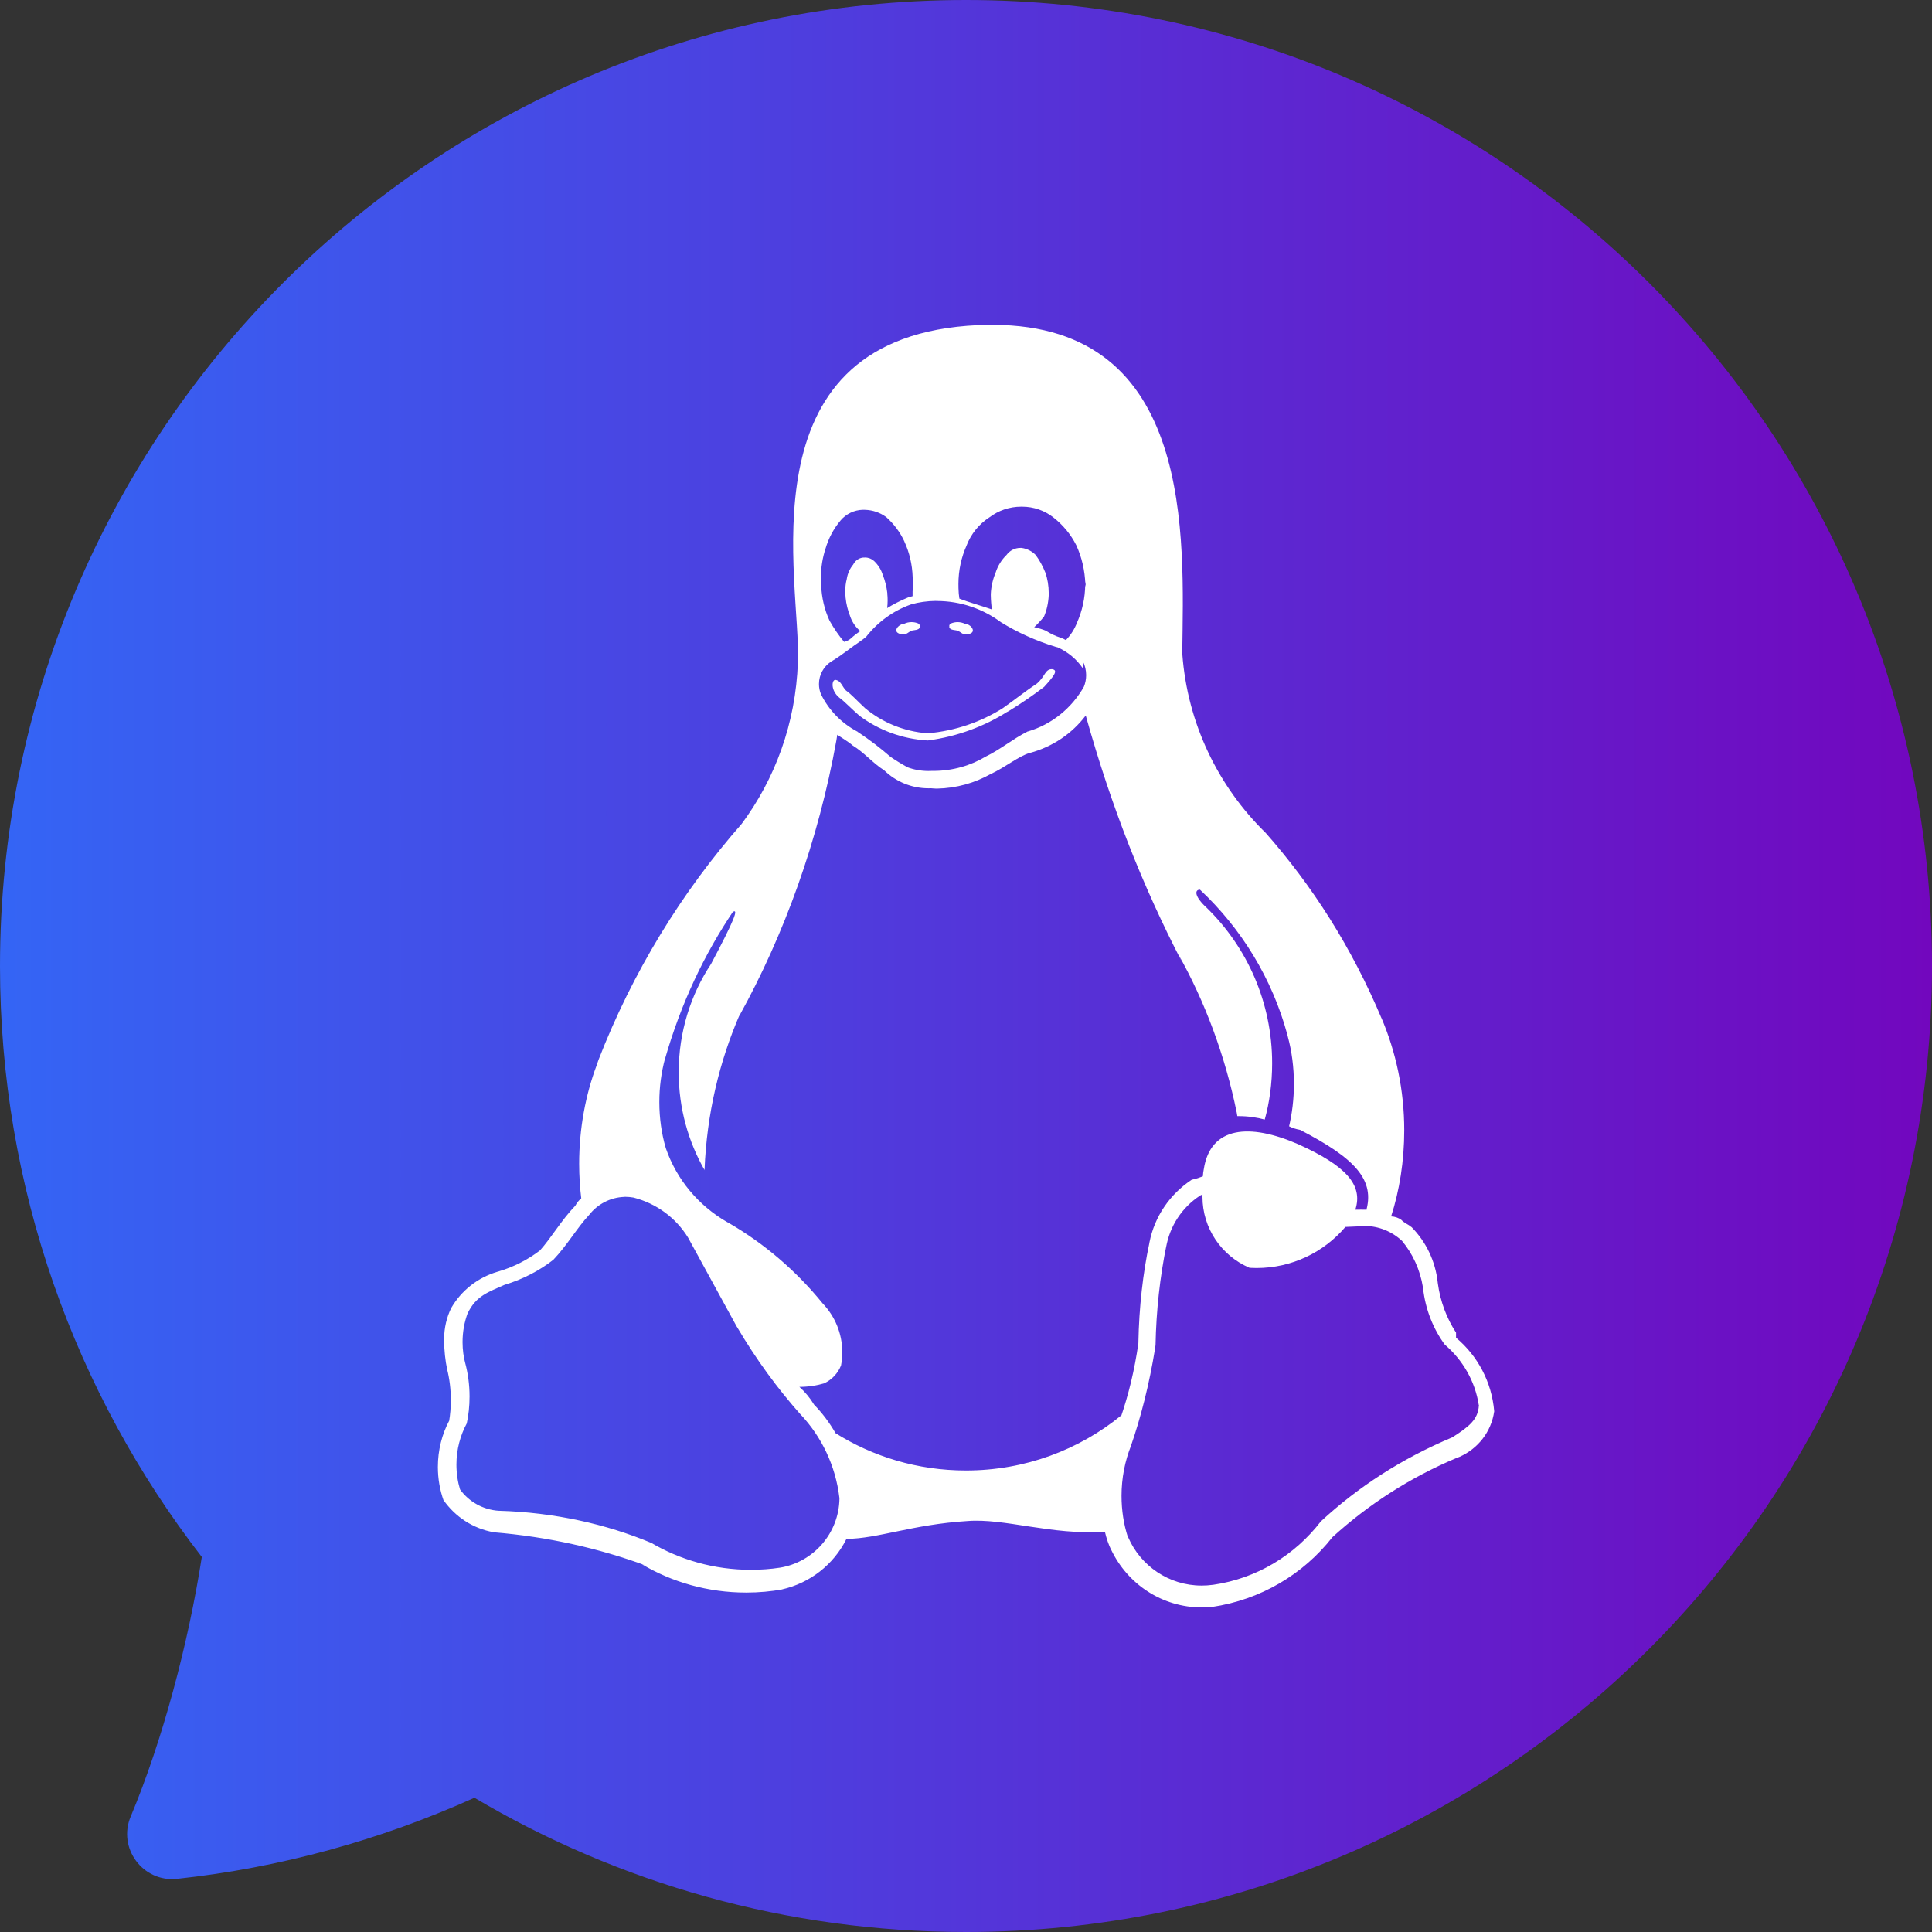
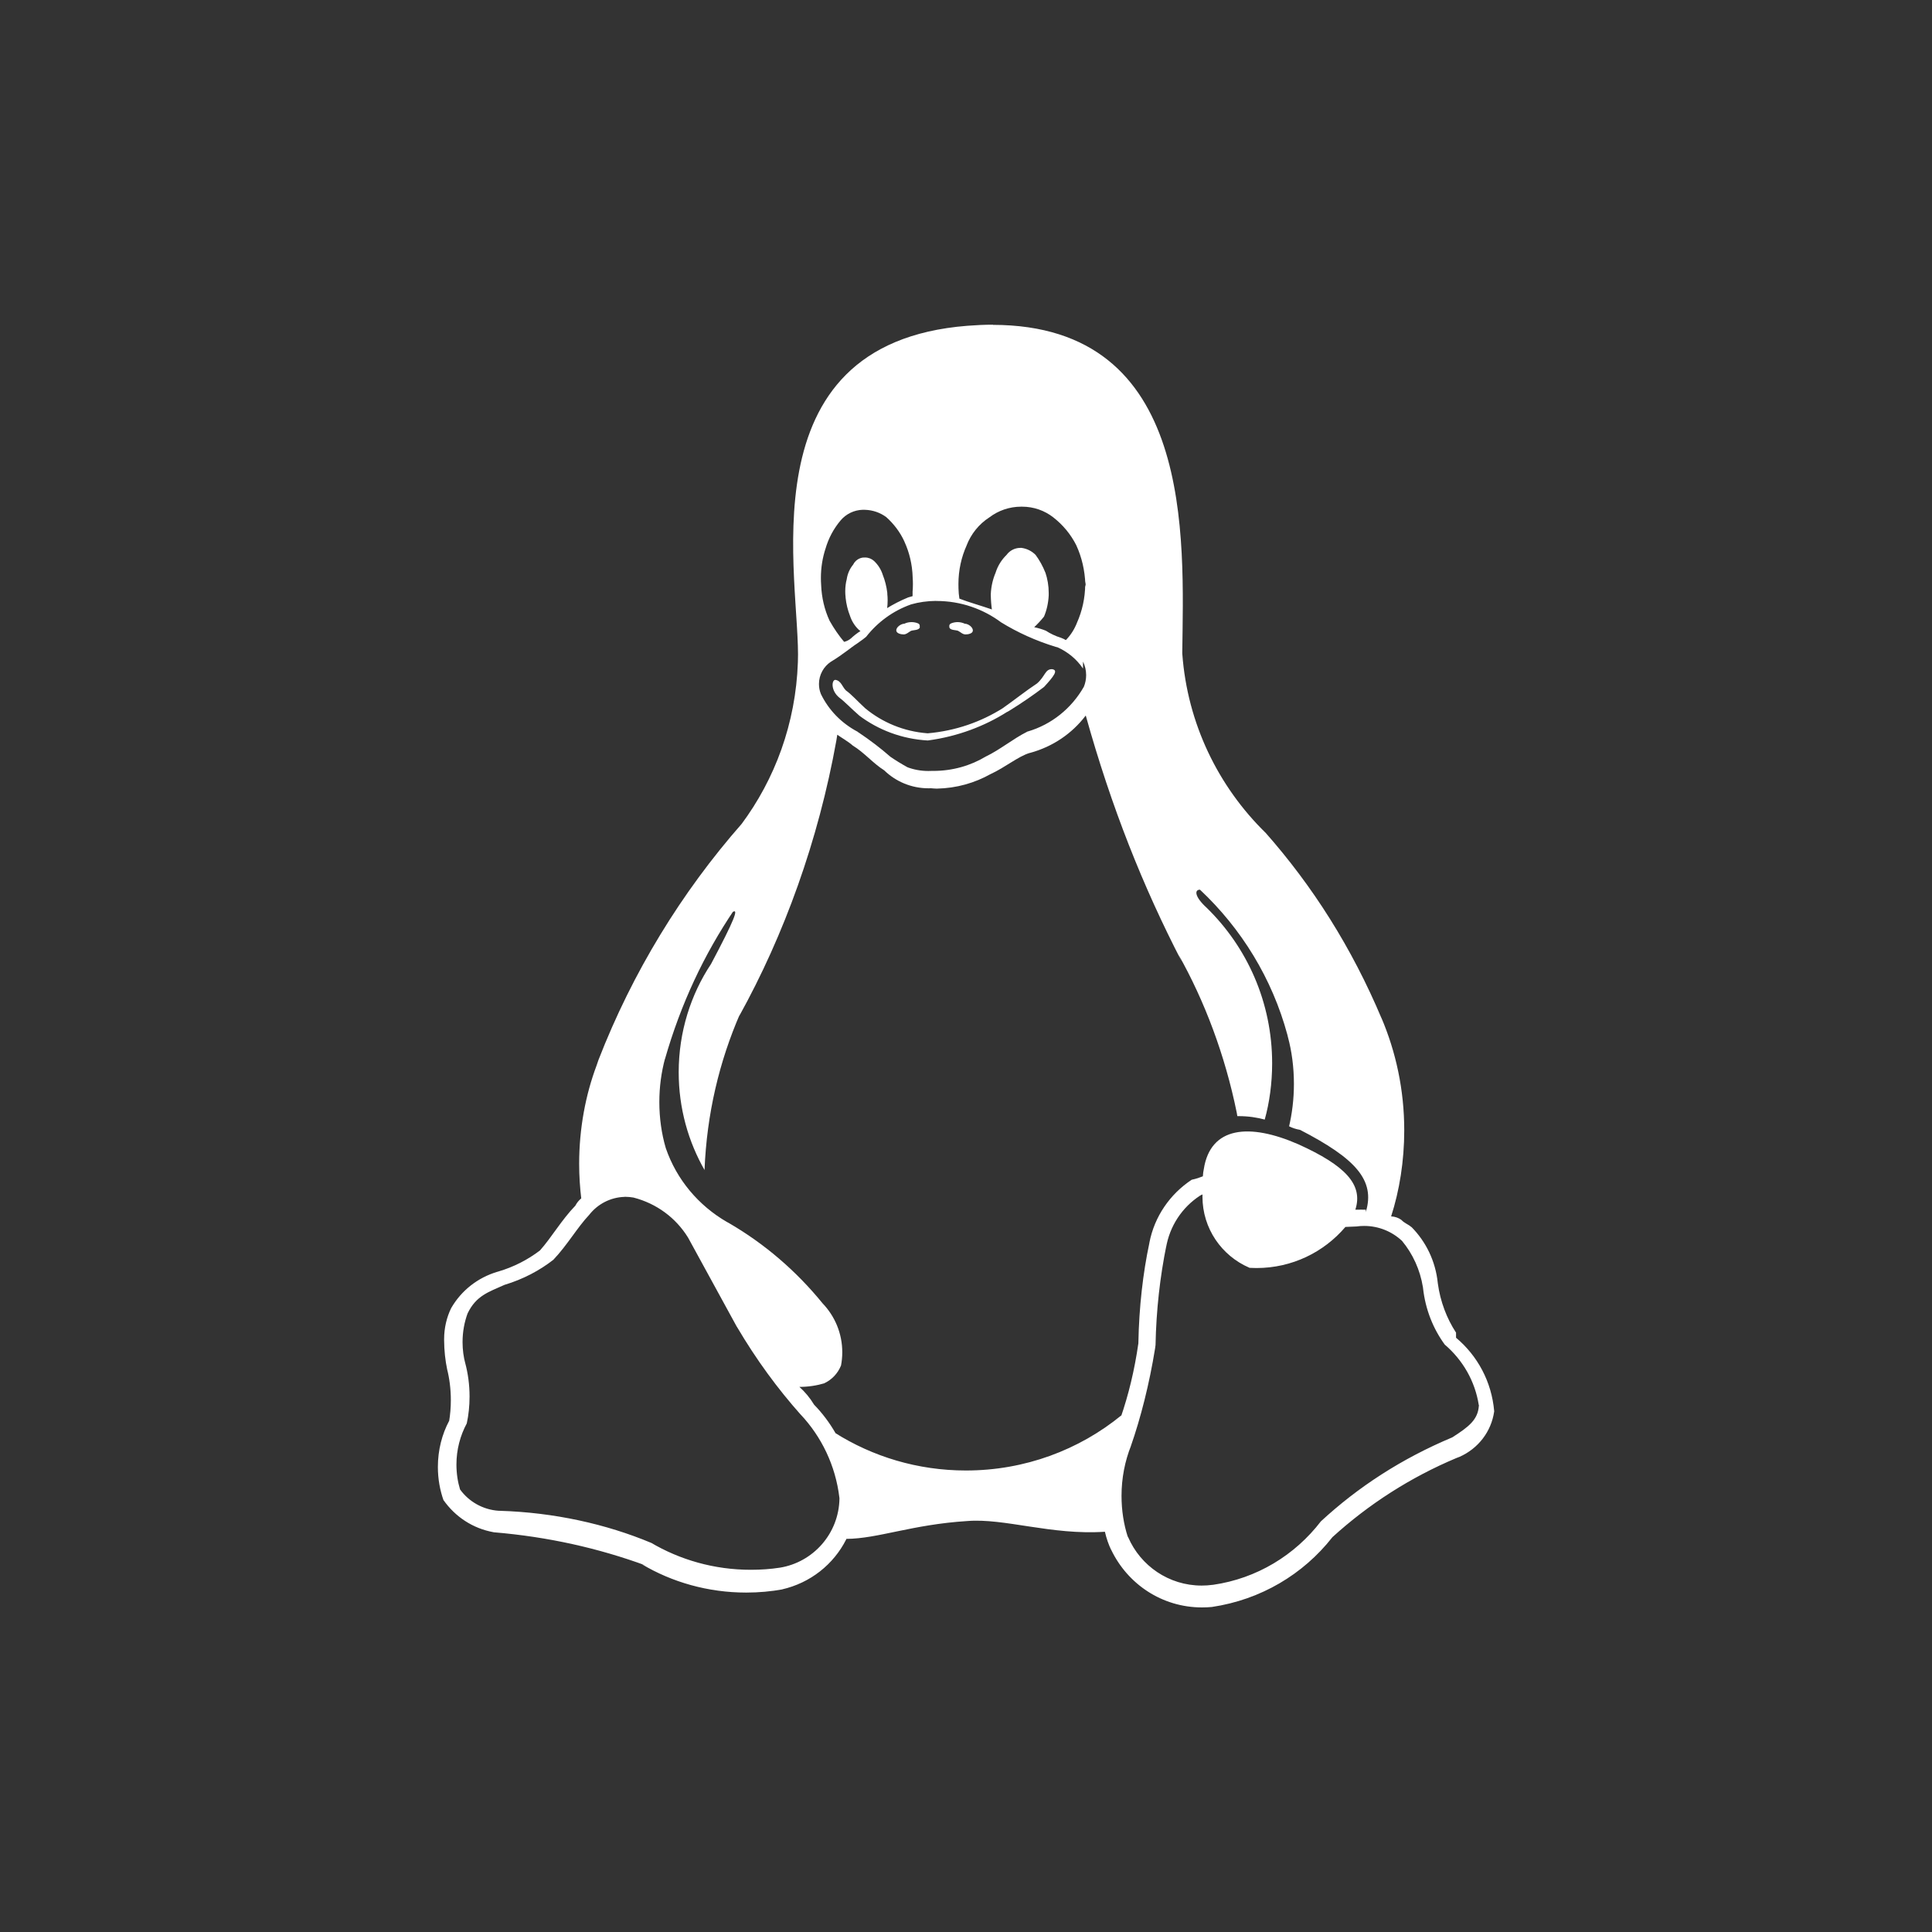
<svg xmlns="http://www.w3.org/2000/svg" width="48" height="48" viewBox="0 0 48 48" fill="none">
  <rect x="0" y="0" width="48" height="48" fill="#333333" stroke="none" />
-   <path d="M48 23.997C48 37.252 37.254 48 24 48C19.54 48 15.365 46.783 11.787 44.665C9.45 45.718 6.949 46.406 4.4 46.679C3.548 46.771 2.915 45.913 3.249 45.127C4.034 43.253 4.68 40.837 5.014 38.682C1.874 34.623 0 29.529 0 24.003C0 10.748 10.746 0 24 0C37.254 0 48 10.742 48 23.997Z" fill="url(#paint0_linear_1189_4001)" />
  <path d="M22.855 15.585C22.829 15.661 22.706 15.65 22.636 15.672C22.573 15.705 22.522 15.762 22.45 15.762C22.384 15.762 22.277 15.736 22.269 15.672C22.256 15.585 22.386 15.496 22.468 15.496C22.521 15.47 22.582 15.456 22.647 15.456C22.707 15.456 22.763 15.468 22.814 15.49L22.811 15.489C22.834 15.499 22.851 15.521 22.851 15.548C22.851 15.551 22.851 15.553 22.85 15.556V15.583H22.854L22.855 15.585ZM23.586 15.585V15.556C23.578 15.53 23.603 15.501 23.625 15.49C23.674 15.469 23.731 15.456 23.791 15.456C23.856 15.456 23.918 15.471 23.972 15.497L23.97 15.496C24.054 15.496 24.183 15.585 24.169 15.675C24.161 15.74 24.056 15.762 23.989 15.762C23.916 15.762 23.867 15.705 23.802 15.672C23.733 15.648 23.609 15.661 23.585 15.586L23.586 15.585ZM25.023 17.686C24.458 18.045 23.789 18.296 23.073 18.394L23.048 18.397C22.404 18.36 21.818 18.134 21.34 17.773L21.348 17.778C21.144 17.601 20.976 17.422 20.853 17.333C20.635 17.155 20.661 16.891 20.755 16.891C20.899 16.912 20.926 17.068 21.019 17.156C21.147 17.244 21.305 17.422 21.497 17.598C21.919 17.947 22.453 18.173 23.038 18.218L23.048 18.219C23.743 18.158 24.375 17.935 24.921 17.59L24.904 17.601C25.163 17.421 25.495 17.157 25.765 16.98C25.972 16.799 25.962 16.625 26.135 16.625C26.305 16.646 26.181 16.802 25.94 17.066C25.678 17.266 25.38 17.471 25.071 17.661L25.024 17.688L25.023 17.686ZM15.518 29.734H15.53C15.604 29.734 15.676 29.742 15.746 29.754L15.739 29.753C16.317 29.902 16.793 30.261 17.091 30.742L17.097 30.752L18.305 32.961L18.309 32.965C18.794 33.787 19.316 34.497 19.899 35.153L19.888 35.139C20.409 35.692 20.759 36.41 20.854 37.207L20.856 37.224V37.232C20.843 38.1 20.204 38.816 19.372 38.949L19.363 38.95C19.151 38.983 18.904 39.001 18.654 39.001C17.744 39.001 16.892 38.754 16.161 38.321L16.183 38.334C15.064 37.865 13.766 37.575 12.406 37.535H12.39C11.995 37.508 11.65 37.307 11.432 37.008L11.43 37.005C11.373 36.82 11.34 36.608 11.34 36.386C11.34 36.015 11.434 35.665 11.599 35.36L11.594 35.372V35.367L11.597 35.362C11.641 35.163 11.666 34.932 11.666 34.696C11.666 34.405 11.628 34.123 11.556 33.856L11.561 33.878C11.518 33.719 11.492 33.535 11.492 33.345C11.492 33.087 11.538 32.842 11.623 32.615L11.618 32.63C11.831 32.187 12.144 32.098 12.534 31.922C13 31.781 13.405 31.567 13.757 31.292L13.749 31.298H13.751V31.295C14.091 30.939 14.342 30.497 14.638 30.183C14.845 29.918 15.161 29.747 15.517 29.736H15.519L15.518 29.734ZM29.876 29.669C29.875 29.688 29.875 29.71 29.875 29.732C29.875 30.521 30.352 31.199 31.035 31.494L31.047 31.499C31.098 31.502 31.158 31.504 31.217 31.504C32.1 31.504 32.891 31.11 33.422 30.488L33.425 30.483L33.706 30.471C33.762 30.462 33.827 30.458 33.893 30.458C34.255 30.458 34.585 30.598 34.831 30.828L34.83 30.826L34.834 30.831C35.099 31.151 35.282 31.546 35.352 31.98L35.354 31.994C35.412 32.531 35.606 33.014 35.903 33.418L35.898 33.409C36.34 33.788 36.647 34.312 36.74 34.909L36.742 34.922L36.746 34.913V34.936L36.742 34.92C36.722 35.268 36.497 35.446 36.081 35.711C34.823 36.239 33.743 36.941 32.812 37.802L32.819 37.795C32.173 38.637 31.225 39.218 30.139 39.374L30.116 39.376C30.038 39.387 29.947 39.393 29.854 39.393C29.038 39.393 28.337 38.9 28.031 38.197L28.026 38.184L28.019 38.18C27.92 37.876 27.864 37.527 27.864 37.164C27.864 36.722 27.948 36.3 28.102 35.913L28.093 35.936C28.342 35.226 28.556 34.378 28.697 33.505L28.709 33.417C28.726 32.554 28.819 31.724 28.983 30.92L28.968 31.008C29.058 30.458 29.373 29.994 29.812 29.707L29.819 29.702L29.878 29.674L29.876 29.669ZM26.975 17.776C27.612 20.057 28.397 22.028 29.362 23.893L29.278 23.715C29.93 24.873 30.436 26.217 30.726 27.641L30.741 27.73C30.751 27.73 30.762 27.73 30.774 27.73C31.005 27.73 31.228 27.761 31.44 27.82L31.422 27.815C31.539 27.396 31.606 26.914 31.606 26.417C31.606 24.902 30.983 23.531 29.977 22.551L29.976 22.55C29.684 22.284 29.668 22.104 29.813 22.104C30.844 23.071 31.607 24.312 31.985 25.71L31.998 25.765C32.093 26.114 32.147 26.516 32.147 26.93C32.147 27.303 32.103 27.667 32.02 28.014L32.027 27.982C32.105 28.023 32.197 28.053 32.294 28.07L32.3 28.071C33.671 28.78 34.176 29.317 33.933 30.113V30.055C33.853 30.051 33.774 30.055 33.694 30.055H33.673C33.873 29.435 33.431 28.96 32.258 28.43C31.044 27.898 30.073 27.983 29.908 29.047C29.897 29.099 29.888 29.159 29.885 29.222V29.225C29.807 29.257 29.715 29.287 29.619 29.308L29.608 29.31C29.068 29.667 28.683 30.223 28.557 30.871L28.555 30.886C28.397 31.624 28.299 32.48 28.283 33.354V33.367V33.371C28.186 34.048 28.038 34.654 27.838 35.234L27.86 35.164C26.815 36.018 25.468 36.534 23.999 36.534C22.798 36.534 21.678 36.189 20.734 35.592L20.759 35.607C20.604 35.338 20.427 35.105 20.225 34.898L20.226 34.899C20.123 34.729 20.002 34.584 19.862 34.458L19.86 34.457C20.08 34.457 20.293 34.424 20.494 34.364L20.477 34.368C20.669 34.278 20.815 34.121 20.893 33.93L20.895 33.925C20.914 33.826 20.926 33.713 20.926 33.597C20.926 33.125 20.74 32.697 20.436 32.38L20.437 32.381C19.779 31.572 18.993 30.899 18.104 30.383L18.064 30.362C17.351 29.95 16.811 29.305 16.544 28.532L16.537 28.509C16.438 28.171 16.381 27.782 16.381 27.381C16.381 27.006 16.43 26.642 16.523 26.296L16.517 26.325C16.917 24.928 17.495 23.71 18.238 22.61L18.208 22.656C18.35 22.57 18.257 22.835 17.666 23.949C17.163 24.706 16.862 25.638 16.862 26.64C16.862 27.533 17.1 28.369 17.516 29.09L17.504 29.067C17.559 27.676 17.87 26.371 18.39 25.179L18.363 25.248C19.484 23.227 20.333 20.88 20.78 18.393L20.802 18.254C20.865 18.302 21.09 18.433 21.185 18.522C21.474 18.698 21.69 18.964 21.968 19.139C22.252 19.415 22.641 19.585 23.068 19.585C23.09 19.585 23.113 19.585 23.135 19.584H23.132C23.184 19.588 23.232 19.593 23.277 19.593C23.765 19.583 24.22 19.452 24.615 19.229L24.601 19.237C24.986 19.059 25.292 18.794 25.584 18.706H25.59C26.159 18.551 26.635 18.223 26.971 17.782L26.976 17.776H26.975ZM23.257 14.931C23.26 14.931 23.263 14.931 23.267 14.931C23.871 14.931 24.429 15.13 24.878 15.466L24.871 15.461C25.273 15.709 25.736 15.921 26.226 16.07L26.268 16.081H26.272C26.534 16.198 26.75 16.38 26.904 16.606L26.907 16.611V16.437C26.956 16.535 26.985 16.651 26.985 16.773C26.985 16.877 26.964 16.976 26.927 17.066L26.929 17.061C26.623 17.599 26.127 18 25.534 18.174L25.517 18.178V18.181C25.161 18.36 24.852 18.623 24.488 18.798C24.117 19.021 23.669 19.153 23.19 19.153C23.174 19.153 23.158 19.153 23.142 19.153H23.144C23.121 19.154 23.093 19.155 23.066 19.155C22.881 19.155 22.702 19.122 22.539 19.06L22.549 19.064C22.381 18.971 22.241 18.884 22.106 18.791L22.121 18.801C21.88 18.59 21.614 18.387 21.336 18.201L21.308 18.184V18.177H21.302C20.904 17.966 20.59 17.642 20.397 17.247L20.392 17.234C20.363 17.163 20.347 17.08 20.347 16.994C20.347 16.762 20.466 16.558 20.645 16.439L20.648 16.438C20.945 16.259 21.152 16.078 21.289 15.992C21.427 15.894 21.48 15.857 21.523 15.818H21.525V15.813C21.81 15.453 22.187 15.177 22.622 15.021L22.639 15.015C22.823 14.962 23.036 14.931 23.256 14.929L23.257 14.931ZM21.438 12.666H21.486C21.686 12.671 21.869 12.737 22.018 12.847L22.016 12.845C22.206 13.014 22.361 13.219 22.468 13.45L22.472 13.462C22.592 13.722 22.666 14.025 22.675 14.344V14.347V14.352C22.679 14.401 22.681 14.458 22.681 14.514C22.681 14.581 22.678 14.648 22.672 14.714L22.673 14.705V14.811C22.633 14.821 22.598 14.835 22.562 14.843C22.359 14.927 22.188 15.017 22.026 15.117L22.041 15.109C22.049 15.05 22.053 14.983 22.053 14.915C22.053 14.859 22.05 14.803 22.044 14.748L22.045 14.754V14.734C22.026 14.57 21.987 14.42 21.931 14.279L21.935 14.291C21.892 14.15 21.815 14.031 21.715 13.937C21.657 13.884 21.579 13.851 21.493 13.851C21.486 13.851 21.478 13.851 21.471 13.852H21.472H21.444C21.335 13.864 21.244 13.932 21.198 14.025L21.197 14.027C21.115 14.126 21.059 14.248 21.038 14.382V14.386C21.013 14.478 21 14.583 21 14.691C21 14.738 21.002 14.785 21.008 14.831V14.825V14.845C21.025 15.009 21.063 15.16 21.118 15.3L21.114 15.289C21.159 15.429 21.234 15.549 21.334 15.644C21.347 15.657 21.361 15.668 21.378 15.676H21.38C21.291 15.733 21.215 15.792 21.145 15.858L21.146 15.857C21.098 15.899 21.04 15.931 20.975 15.946L20.972 15.947C20.841 15.791 20.72 15.616 20.616 15.431L20.607 15.414C20.487 15.153 20.413 14.852 20.401 14.532V14.528C20.397 14.477 20.395 14.417 20.395 14.357C20.395 14.101 20.436 13.854 20.512 13.623L20.507 13.64C20.586 13.366 20.715 13.13 20.886 12.928L20.883 12.931C21.018 12.771 21.216 12.671 21.438 12.665H21.439L21.438 12.666ZM25.371 12.588H25.388C25.39 12.588 25.39 12.588 25.393 12.588C25.685 12.588 25.953 12.686 26.167 12.852L26.164 12.85C26.407 13.038 26.603 13.275 26.74 13.546L26.745 13.558C26.874 13.84 26.953 14.169 26.965 14.515V14.519C26.965 14.493 26.973 14.466 26.973 14.44V14.579L26.967 14.551L26.962 14.519C26.959 14.859 26.887 15.18 26.757 15.472L26.763 15.457C26.697 15.631 26.602 15.779 26.481 15.903C26.449 15.883 26.41 15.865 26.37 15.85L26.364 15.847C26.22 15.803 26.095 15.742 25.981 15.668L25.987 15.671C25.905 15.637 25.807 15.607 25.706 15.585L25.694 15.583C25.78 15.502 25.86 15.416 25.933 15.325L25.938 15.319C26.005 15.162 26.046 14.98 26.055 14.789V14.786V14.759C26.055 14.751 26.055 14.742 26.055 14.733C26.055 14.552 26.025 14.379 25.97 14.217L25.973 14.229C25.906 14.06 25.824 13.915 25.726 13.782L25.73 13.787C25.638 13.694 25.516 13.63 25.379 13.612H25.376H25.354C25.353 13.612 25.351 13.612 25.35 13.612C25.21 13.612 25.084 13.681 25.008 13.786L25.007 13.787C24.884 13.907 24.79 14.056 24.737 14.223L24.735 14.23C24.668 14.386 24.625 14.568 24.616 14.757V14.76V14.786C24.618 14.913 24.628 15.037 24.645 15.157L24.642 15.141C24.387 15.052 24.061 14.961 23.836 14.873C23.823 14.796 23.815 14.704 23.813 14.611V14.607V14.581C23.812 14.56 23.812 14.535 23.812 14.511C23.812 14.166 23.885 13.84 24.018 13.546L24.011 13.561C24.124 13.264 24.323 13.021 24.577 12.856L24.582 12.853C24.799 12.688 25.074 12.588 25.371 12.588ZM24.669 8.067C24.463 8.067 24.25 8.077 24.032 8.094C18.421 8.536 19.909 14.477 19.823 16.456C19.77 17.971 19.256 19.356 18.415 20.485L18.429 20.466C16.934 22.168 15.714 24.157 14.869 26.334L14.823 26.469C14.549 27.197 14.389 28.037 14.389 28.915C14.389 29.218 14.409 29.516 14.445 29.809L14.441 29.773C14.382 29.822 14.332 29.882 14.297 29.95L14.296 29.953C13.951 30.309 13.699 30.75 13.415 31.067C13.114 31.297 12.762 31.479 12.379 31.591L12.357 31.597C11.864 31.744 11.462 32.066 11.215 32.49L11.209 32.5C11.099 32.725 11.034 32.99 11.034 33.27C11.034 33.281 11.034 33.29 11.034 33.301C11.036 33.554 11.062 33.798 11.112 34.036L11.107 34.012C11.167 34.245 11.201 34.512 11.201 34.788C11.201 34.968 11.186 35.145 11.157 35.319L11.159 35.3C10.982 35.632 10.879 36.027 10.879 36.447C10.879 36.742 10.93 37.025 11.024 37.288L11.019 37.27C11.309 37.683 11.748 37.974 12.256 38.066L12.268 38.069C13.621 38.182 14.872 38.465 16.051 38.897L15.951 38.865C16.693 39.306 17.587 39.567 18.54 39.567C18.852 39.567 19.158 39.539 19.455 39.485L19.425 39.489C20.133 39.329 20.711 38.866 21.023 38.247L21.029 38.233C21.809 38.229 22.662 37.876 24.029 37.79C24.957 37.714 26.119 38.145 27.451 38.056C27.49 38.225 27.542 38.372 27.608 38.511L27.602 38.498L27.606 38.502C28.014 39.356 28.87 39.936 29.863 39.936C29.949 39.936 30.034 39.932 30.118 39.924L30.107 39.925C31.33 39.744 32.38 39.109 33.096 38.2L33.103 38.191C33.999 37.375 35.044 36.702 36.19 36.222L36.261 36.195C36.72 35.992 37.049 35.574 37.122 35.07L37.123 35.063C37.06 34.325 36.706 33.682 36.179 33.239L36.175 33.236V33.108L36.171 33.103C35.943 32.753 35.784 32.336 35.723 31.89L35.721 31.874C35.665 31.329 35.426 30.848 35.068 30.485H35.063C34.985 30.414 34.9 30.396 34.814 30.306C34.744 30.256 34.657 30.225 34.562 30.221C34.769 29.581 34.888 28.846 34.888 28.082C34.888 27.083 34.683 26.132 34.313 25.27L34.331 25.316C33.584 23.54 32.611 22.011 31.429 20.674L31.444 20.692C30.27 19.543 29.501 17.982 29.374 16.244L29.373 16.221C29.408 13.364 29.686 8.078 24.667 8.071L24.669 8.067Z" fill="white" />
  <defs>
    <linearGradient id="paint0_linear_1189_4001" x1="0" y1="24" x2="48" y2="24" gradientUnits="userSpaceOnUse">
      <stop stop-color="#3465F5" />
      <stop offset="1" stop-color="#7207BE" />
    </linearGradient>
  </defs>
</svg>